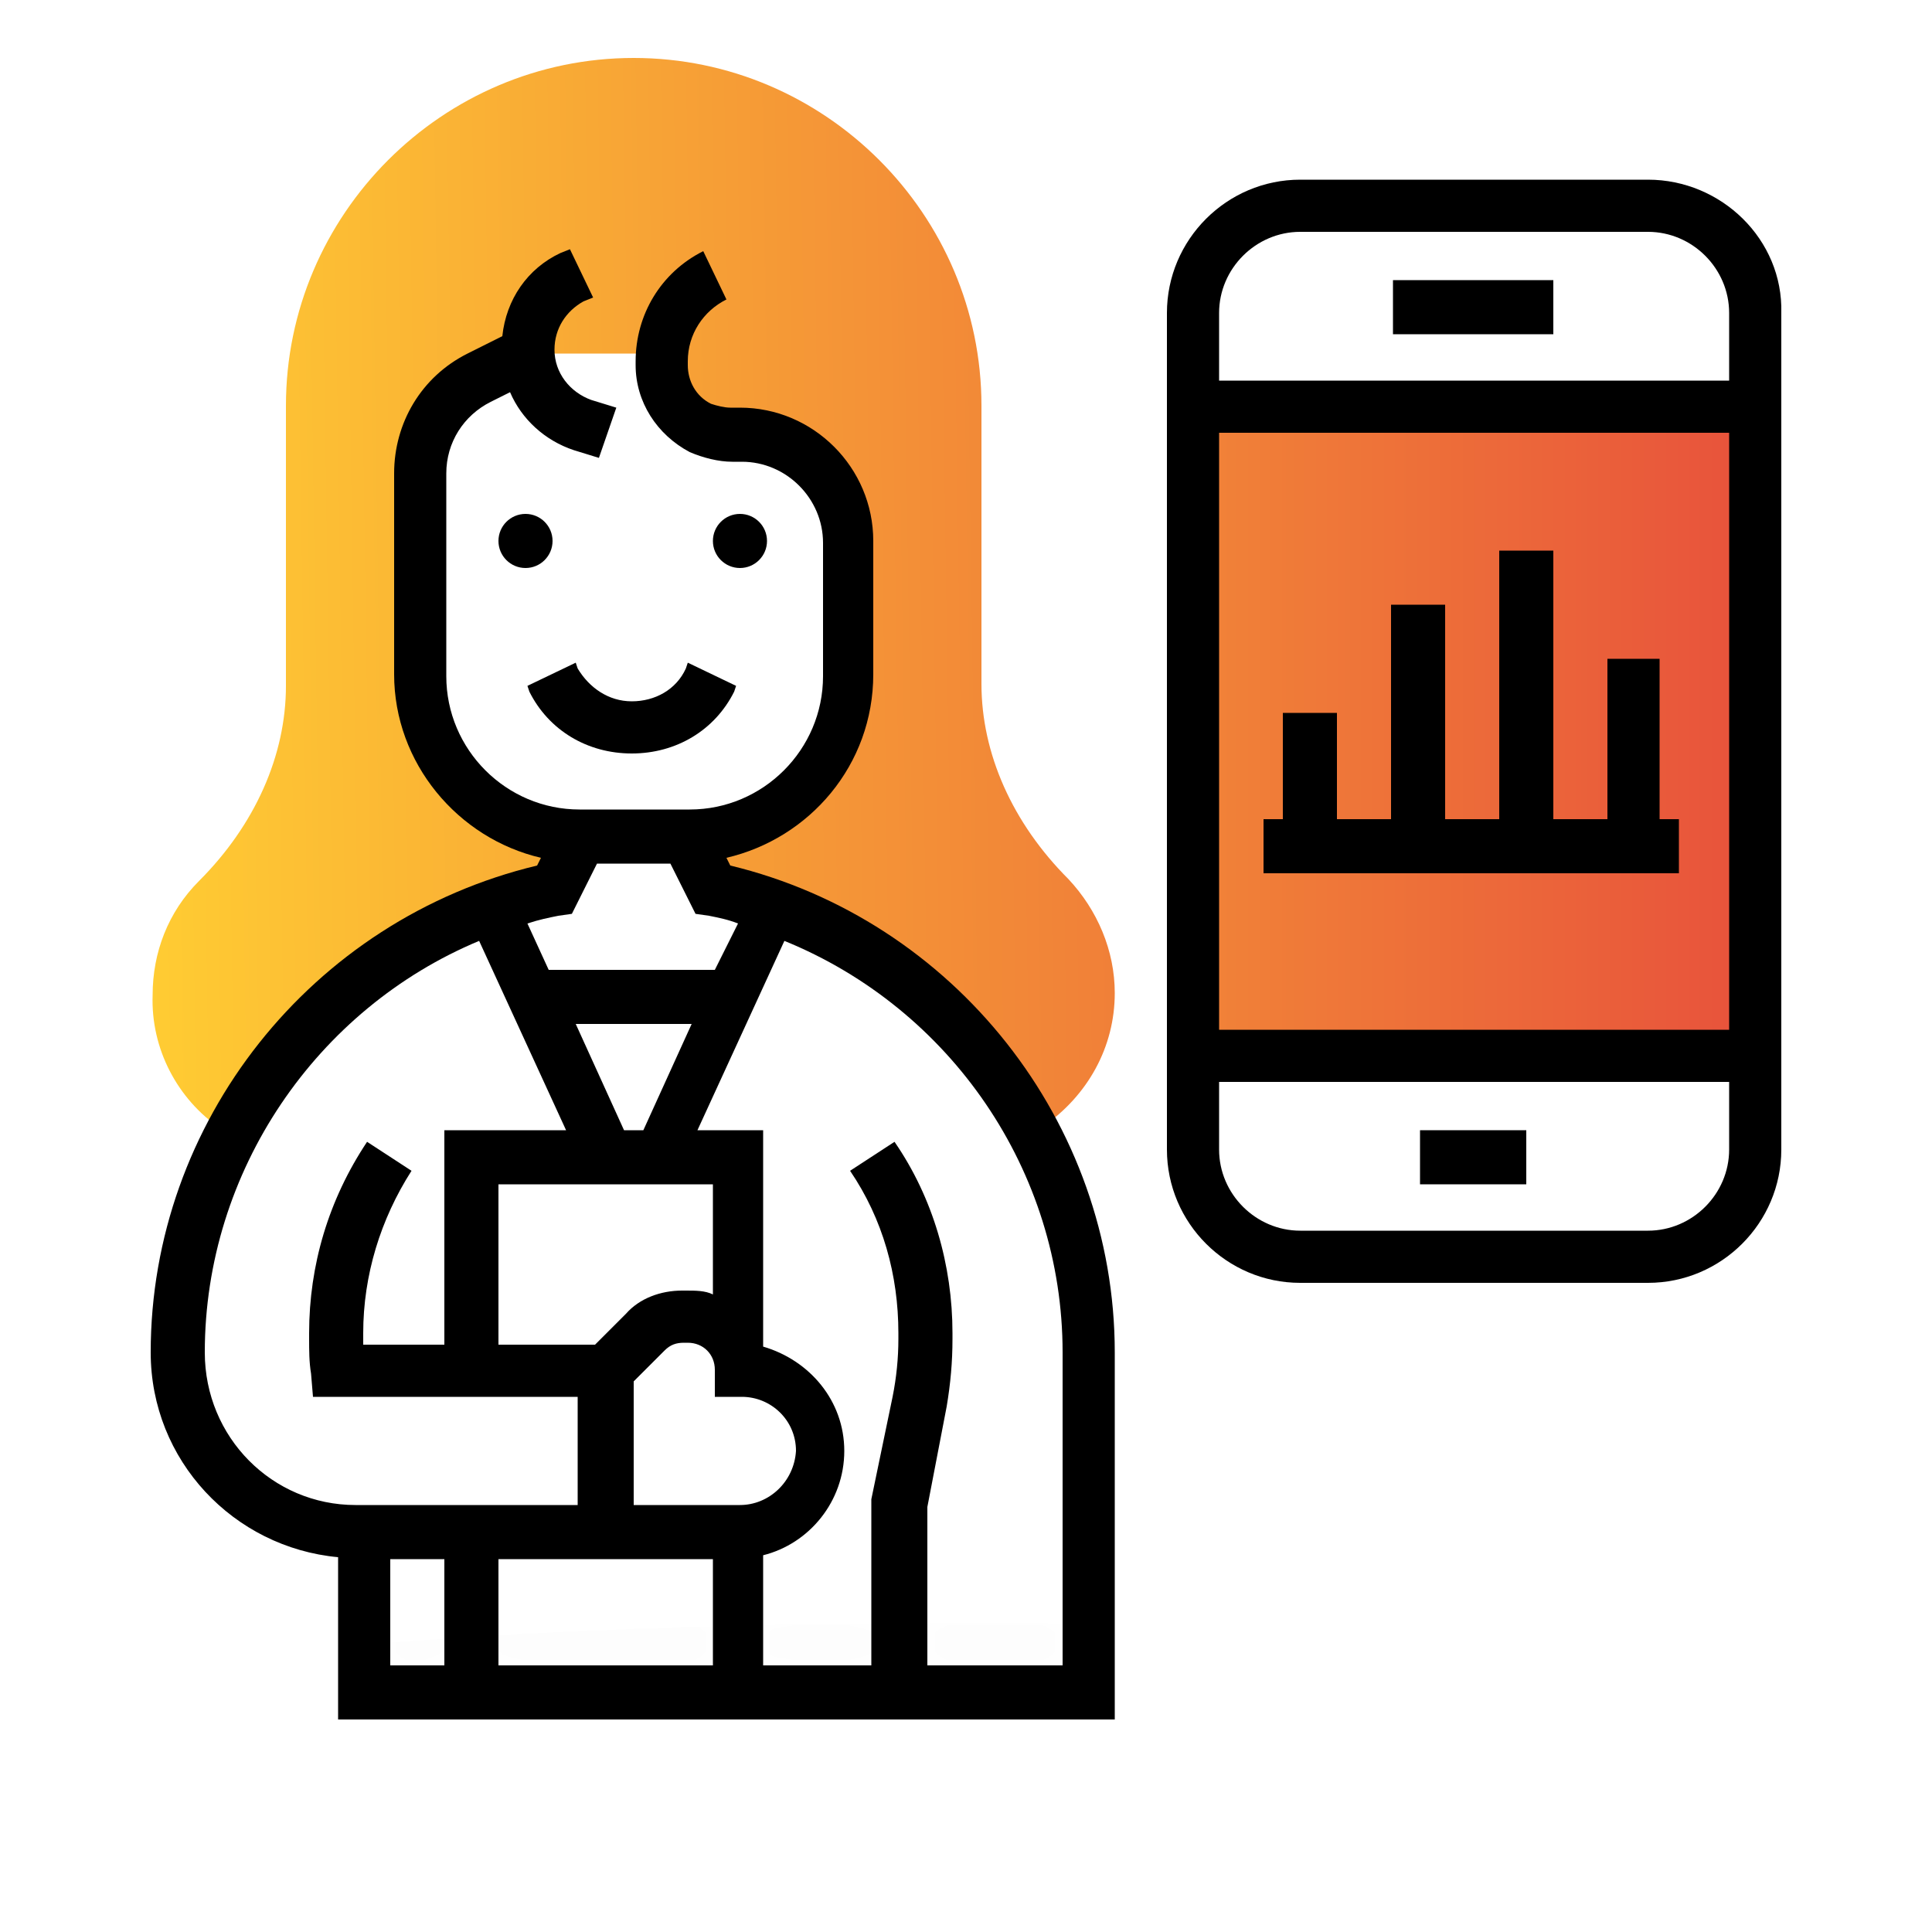
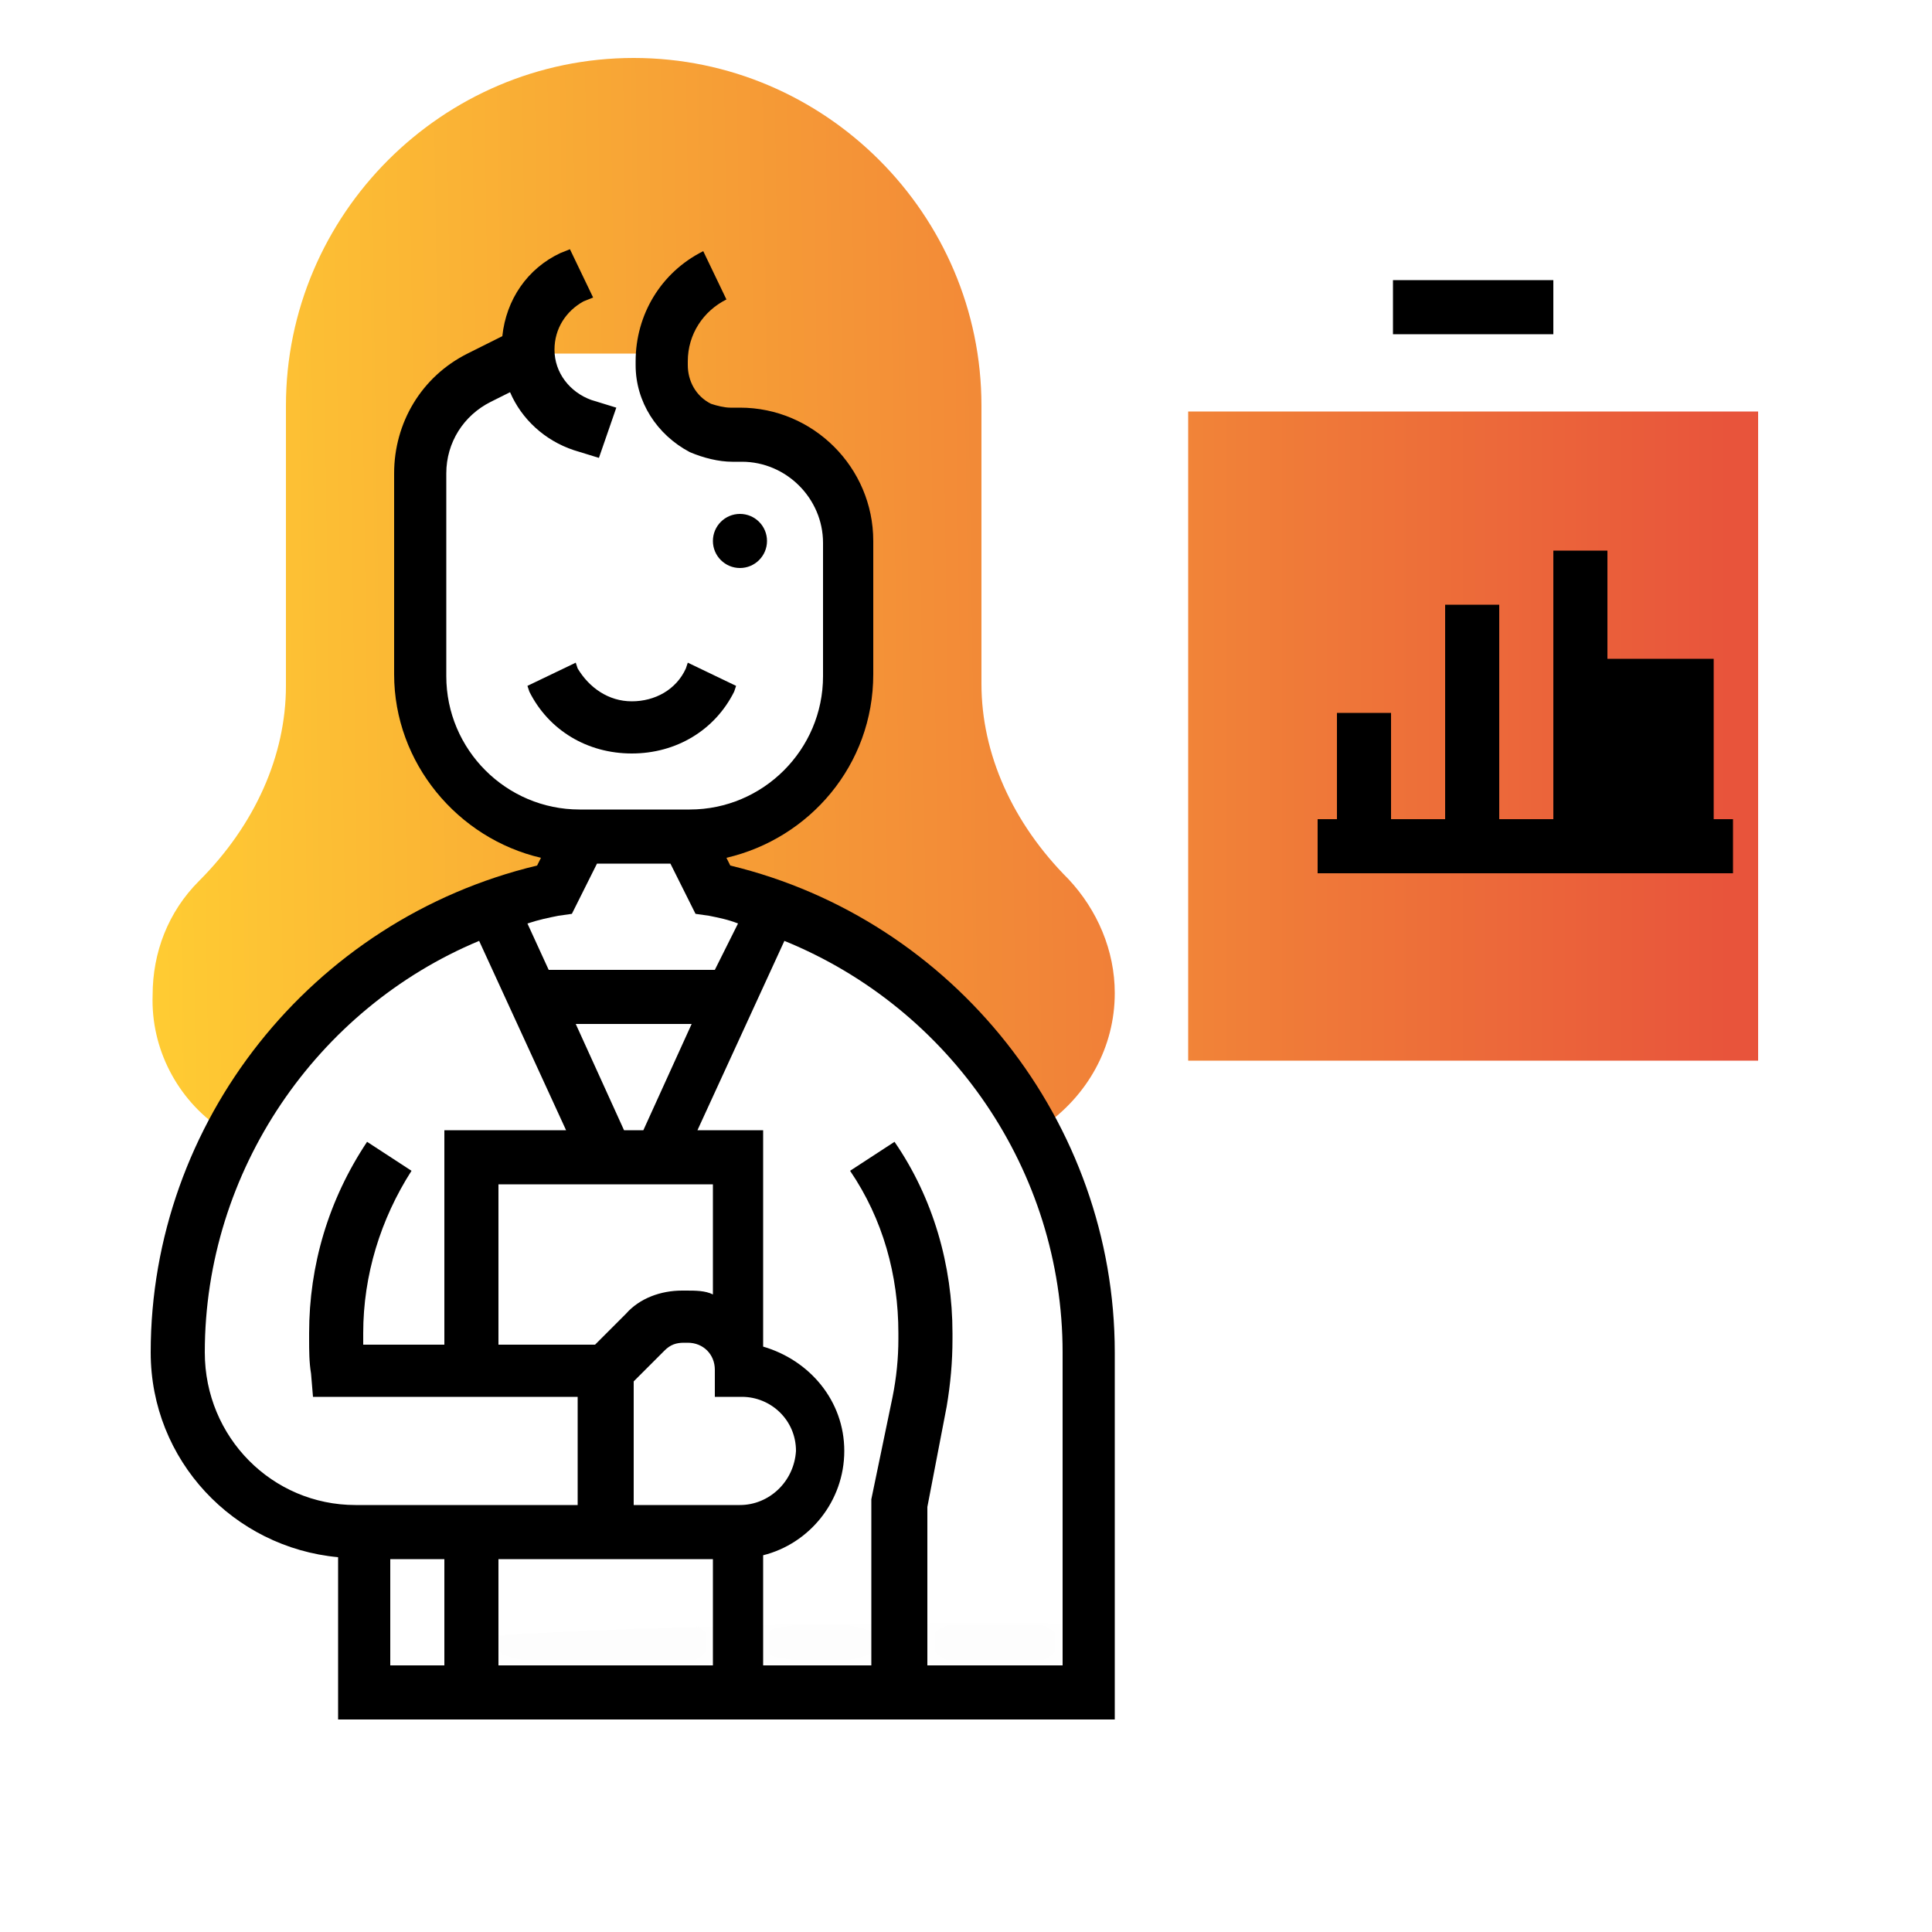
<svg xmlns="http://www.w3.org/2000/svg" id="Layer_1" x="0px" y="0px" viewBox="0 0 100 100" style="enable-background:new 0 0 100 100;" xml:space="preserve">
  <style type="text/css">	.st0{filter:url(#Adobe_OpacityMaskFilter);}	.st1{opacity:0.1;mask:url(#SVGID_1_);enable-background:new    ;}	.st2{fill:url(#SVGID_2_);}	.st3{fill:url(#SVGID_3_);}</style>
  <defs>
    <filter id="Adobe_OpacityMaskFilter" filterUnits="userSpaceOnUse" x="4.5" y="84" width="91" height="8.4">					</filter>
  </defs>
  <mask maskUnits="userSpaceOnUse" x="4.5" y="84" width="91" height="8.4" id="SVGID_1_">
    <g class="st0">
-       <rect x="20.2" y="81.3" width="2.9" height="4.8" />
      <rect x="39.7" y="81.3" width="5.5" height="4.8" />
      <rect x="25.8" y="81.3" width="11" height="4.8" />
      <rect x="48.1" y="81.3" width="6.8" height="4.8" />
    </g>
  </mask>
  <ellipse class="st1" cx="50" cy="88.2" rx="45.5" ry="4.2" />
  <linearGradient id="SVGID_2_" gradientUnits="userSpaceOnUse" x1="19.274" y1="38.062" x2="89.459" y2="38.062">
    <stop offset="0" style="stop-color:#FFCC33" />
    <stop offset="1" style="stop-color:#E8543B" />
  </linearGradient>
  <rect x="61.5" y="21.3" class="st2" width="29.5" height="33.6" />
  <g>
    <g>
      <linearGradient id="SVGID_3_" gradientUnits="userSpaceOnUse" x1="7.493" y1="31.377" x2="85.878" y2="30.235">
        <stop offset="0" style="stop-color:#FFCC33" />
        <stop offset="1" style="stop-color:#E8543B" />
      </linearGradient>
      <path class="st3" d="M11.4,58.4l0.5,0.4c3.3-6.4,9.3-11.2,16.7-12.8l1.4-2.8c-4.6,0-8.3-3.7-8.3-8.3V24.5c0-2.1,1.2-4,3.1-5   l2.5-1.2h6.9v0.3v0.2c0,1.4,0.8,2.6,2,3.2c0.5,0.3,1.1,0.4,1.6,0.4h0.5c3.1,0,5.5,2.5,5.5,5.5v6.9c0,4.6-3.7,8.3-8.3,8.3l1.4,2.8   c7.4,1.6,13.4,6.4,16.7,12.7l0.4-0.3c2.3-1.6,3.7-4.1,3.7-6.9c0-2.2-0.9-4.3-2.4-5.9c-2.9-2.9-4.5-6.5-4.5-10.1V21   c0-9.9-8.1-18-18-18s-18,8.1-18,18v14.5c0,3.6-1.6,7.2-4.5,10.1c-1.6,1.6-2.4,3.7-2.4,5.9C7.8,54.3,9.2,56.9,11.4,58.4L11.4,58.4z   " />
    </g>
    <g>
      <path d="M35.5,34.6c-0.5,1.1-1.6,1.7-2.8,1.7c-1.2,0-2.2-0.7-2.8-1.7l-0.1-0.3l-2.5,1.2l0.1,0.3c1,2,3,3.2,5.3,3.2   s4.3-1.2,5.3-3.2l0.1-0.3l-2.5-1.2L35.5,34.6z" />
      <circle cx="38.3" cy="28" r="1.4" />
-       <circle cx="27.2" cy="28" r="1.4" />
      <path d="M57.7,72.4V70c0-11.9-8.3-22.4-19.9-25.2l-0.2-0.4c4.3-1,7.6-4.8,7.6-9.5V28c0-3.8-3.1-6.9-6.9-6.9h-0.5   c-0.3,0-0.7-0.1-1-0.2c-0.8-0.4-1.2-1.2-1.2-2v-0.2c0-1.4,0.8-2.6,2-3.2l-1.2-2.5c-2.2,1.1-3.5,3.3-3.5,5.7v0.2   c0,1.9,1.1,3.6,2.8,4.5c0.7,0.3,1.5,0.5,2.2,0.5h0.5c2.3,0,4.2,1.9,4.2,4.2v6.9c0,3.8-3.1,6.9-6.9,6.9H30c-3.8,0-6.9-3.1-6.9-6.9   V24.5c0-1.6,0.9-3,2.3-3.7l1-0.5c0.6,1.4,1.8,2.5,3.3,3l1.3,0.4l0.9-2.6l-1.3-0.4c-1.1-0.4-1.9-1.4-1.9-2.6c0-1.1,0.6-2,1.5-2.5   l0.5-0.2l-1.2-2.5l-0.5,0.2c-1.7,0.8-2.8,2.4-3,4.3l-1.8,0.9c-2.4,1.2-3.8,3.6-3.8,6.2v10.4c0,4.6,3.3,8.5,7.6,9.5l-0.2,0.4   C16.1,47.6,7.8,58.1,7.8,70c0,5.6,4.3,10.1,9.7,10.6V89h40.2v-8.3 M57.7,77.9v-2.8 M28.9,47.4l0.7-0.1l1.3-2.6h3.8l1.3,2.6   l0.7,0.1c0.5,0.1,1,0.2,1.5,0.4L37,50.2h-8.6l-1.1-2.4C27.9,47.6,28.4,47.5,28.9,47.4L28.9,47.4z M36.9,80.7v5.5H25.8v-5.5H36.9z    M38.3,77.9h-5.5v-6.4l1.6-1.6c0.3-0.3,0.6-0.4,1-0.4h0.2c0.8,0,1.4,0.6,1.4,1.4v1.4h1.4c1.5,0,2.8,1.2,2.8,2.8   C41.1,76.7,39.8,77.9,38.3,77.9L38.3,77.9z M36.9,67c-0.4-0.2-0.9-0.2-1.4-0.2h-0.2c-1.1,0-2.2,0.4-2.9,1.2l-1.6,1.6l-5,0v-8.3   h11.1V67z M32.3,58.5l-2.5-5.5h6l-2.5,5.5H32.3z M10.6,70c0-9.4,5.8-17.8,14.2-21.3l4.5,9.8H23v11.1l-4.2,0c0-0.1,0-0.2,0-0.2V69   c0-3,0.9-5.9,2.5-8.4l-2.3-1.5c-2,3-3,6.4-3,9.9v0.3c0,0.6,0,1.2,0.1,1.8l0.1,1.2l13.7,0v5.6H18.4C14.1,77.9,10.6,74.4,10.6,70   L10.6,70z M20.3,80.7H23v5.5h-2.8V80.7z M55,86.2H48V78l1-5.2c0.2-1.2,0.3-2.3,0.3-3.5V69c0-3.5-1-7-3-9.9l-2.3,1.5   c1.7,2.5,2.5,5.4,2.5,8.4v0.3c0,1-0.1,2-0.3,3l-1.1,5.3l0,8.6h-5.6v-5.7c2.4-0.6,4.2-2.8,4.2-5.4s-1.8-4.7-4.2-5.4V58.5h-3.4   l4.5-9.8C49.2,52.2,55,60.6,55,70V86.2z" />
    </g>
  </g>
  <g>
    <g>
-       <path d="M85.3,9.3h-18c-3.8,0-6.9,3.1-6.9,6.9v43.3c0,3.8,3.1,6.9,6.9,6.9h18c3.8,0,6.9-3.1,6.9-6.9V16.2   C92.3,12.4,89.1,9.3,85.3,9.3z M67.3,12h18c2.3,0,4.2,1.9,4.2,4.2v3.5H63.1v-3.5C63.1,13.9,65,12,67.3,12z M89.5,22.4v30.9H63.1   V22.4H89.5z M85.3,63.7h-18c-2.3,0-4.2-1.9-4.2-4.2v-3.5h26.4v3.5C89.5,61.8,87.6,63.7,85.3,63.7z" />
      <rect x="72.1" y="14.5" width="8.3" height="2.8" />
-       <rect x="73.5" y="58.5" width="5.5" height="2.8" />
    </g>
  </g>
-   <path d="M86,34.1h-2.8v8.3h-2.8V28.5h-2.8v13.9h-2.8V31.3h-2.8v11.1h-2.8v-5.5h-2.8v5.5h-1v2.8h21.5v-2.8h-1V34.1z" />
+   <path d="M86,34.1h-2.8v8.3V28.5h-2.8v13.9h-2.8V31.3h-2.8v11.1h-2.8v-5.5h-2.8v5.5h-1v2.8h21.5v-2.8h-1V34.1z" />
</svg>